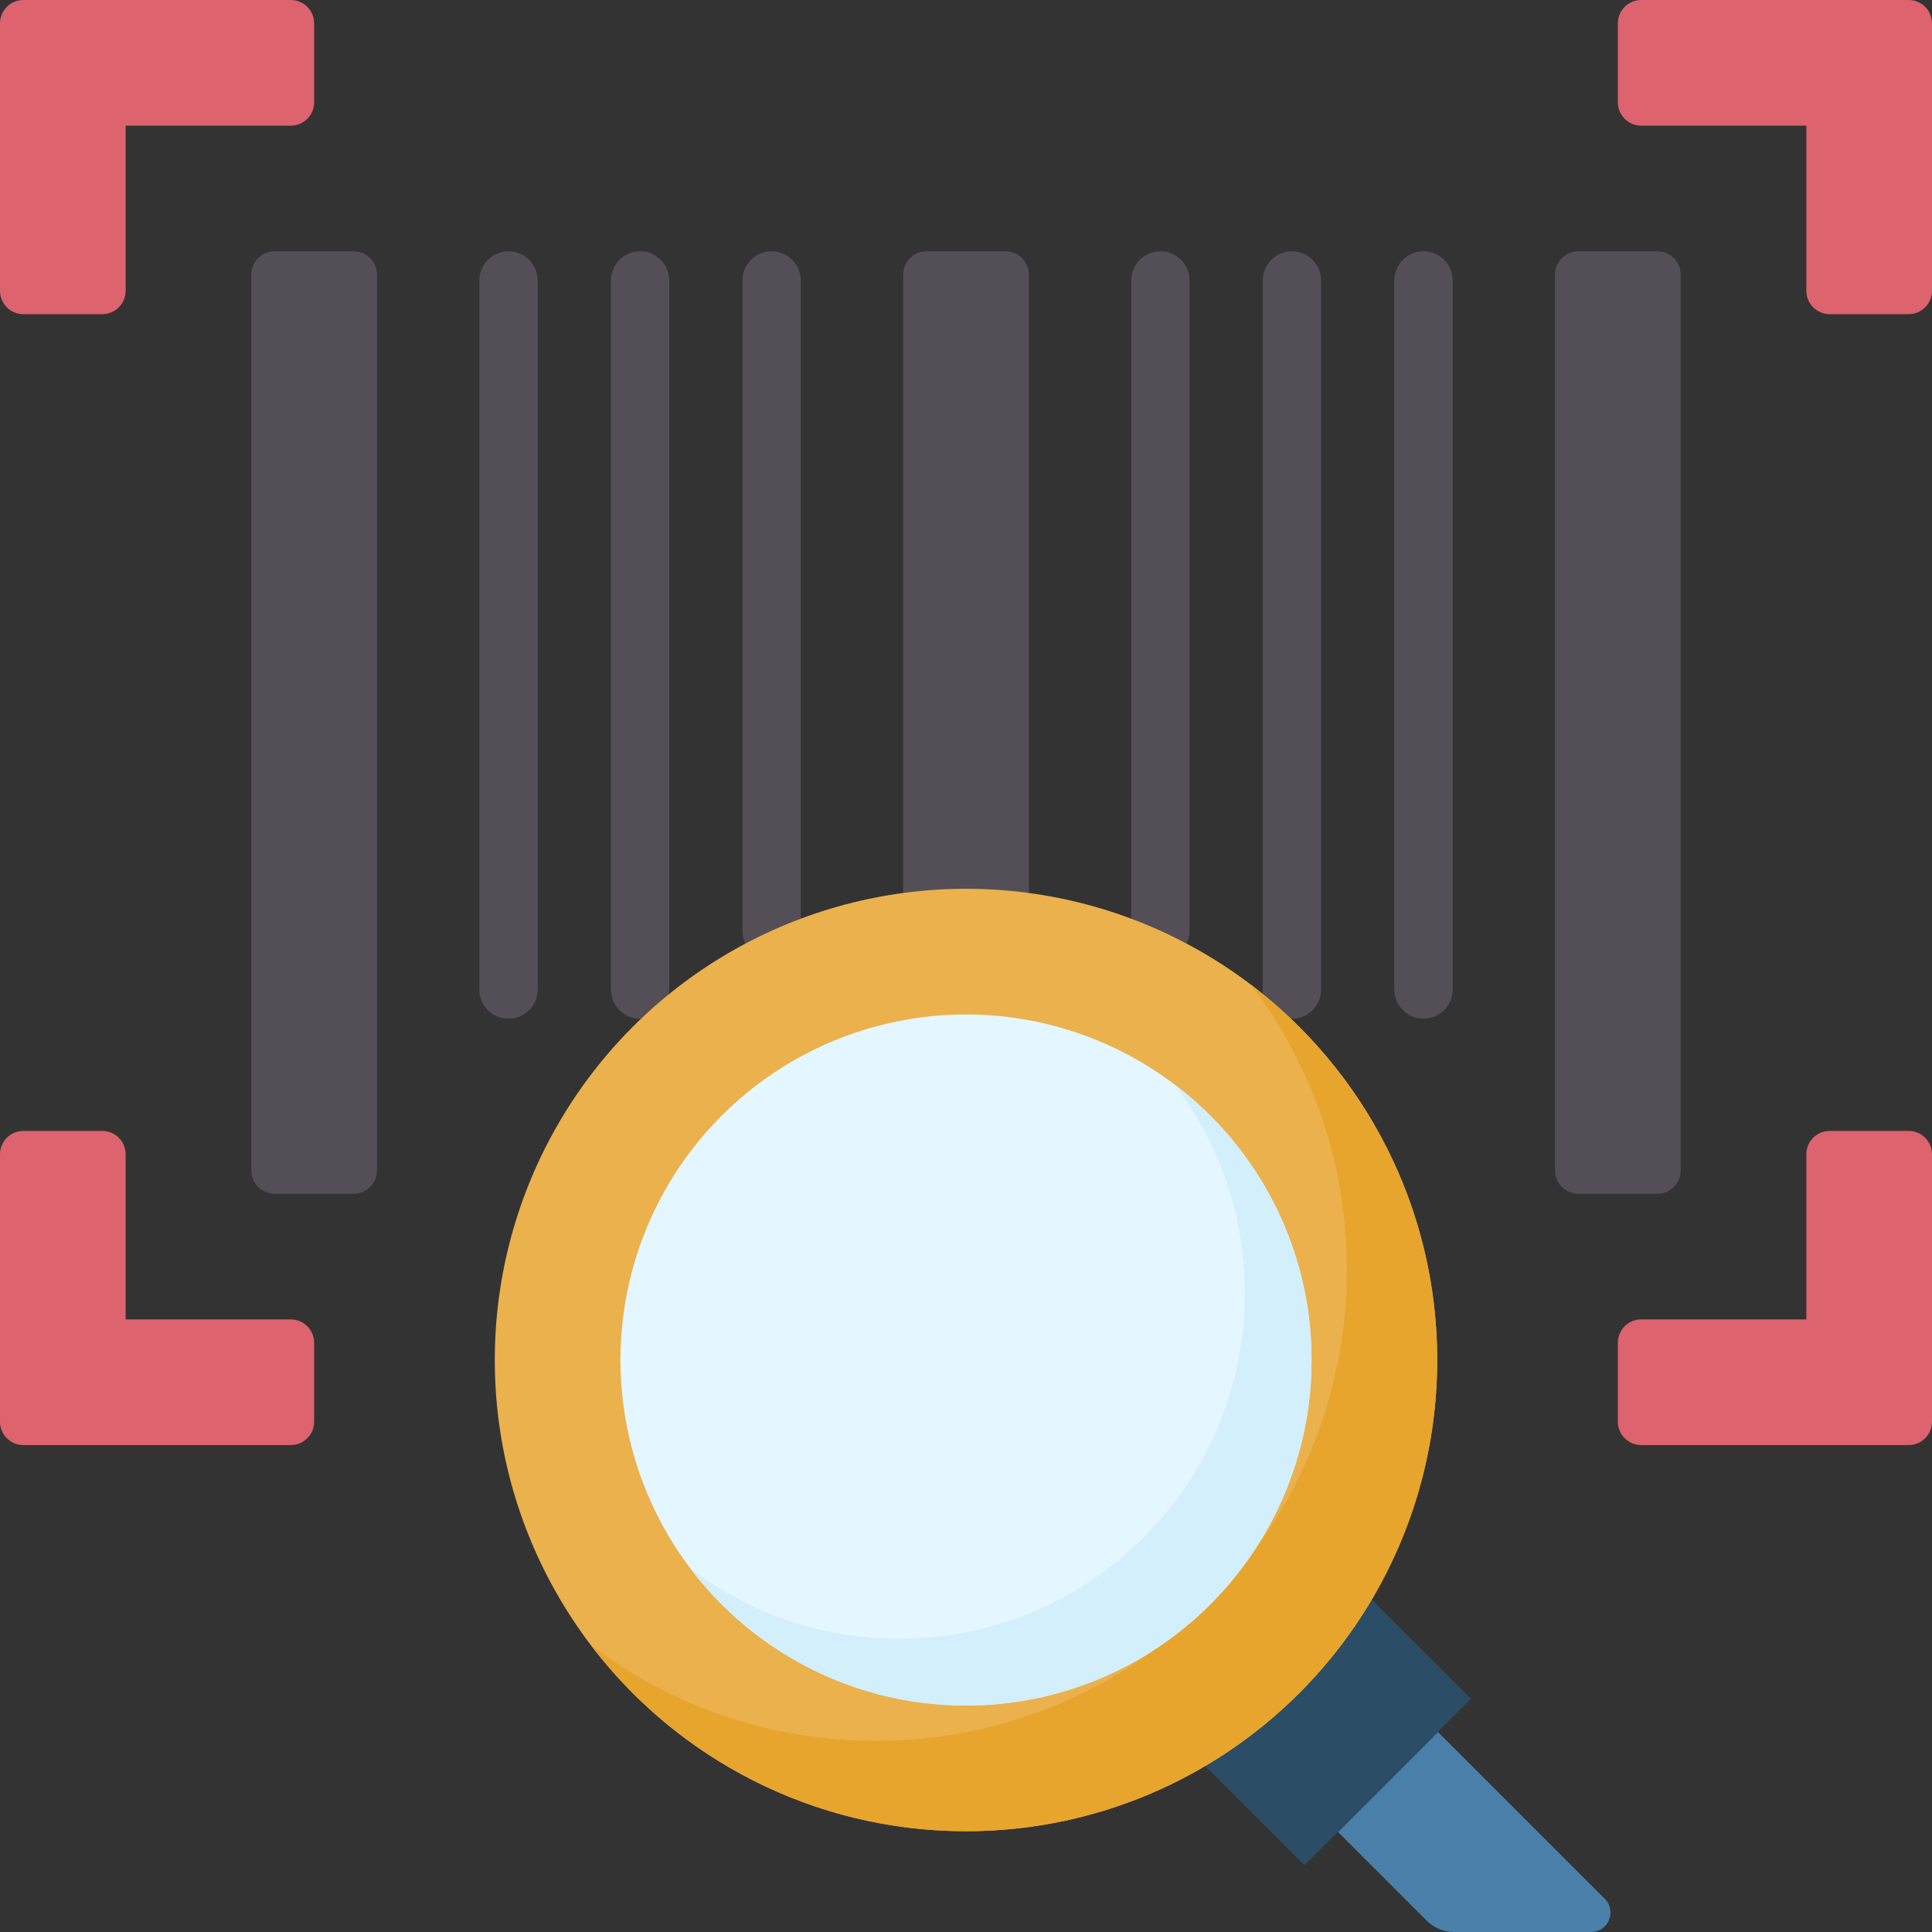
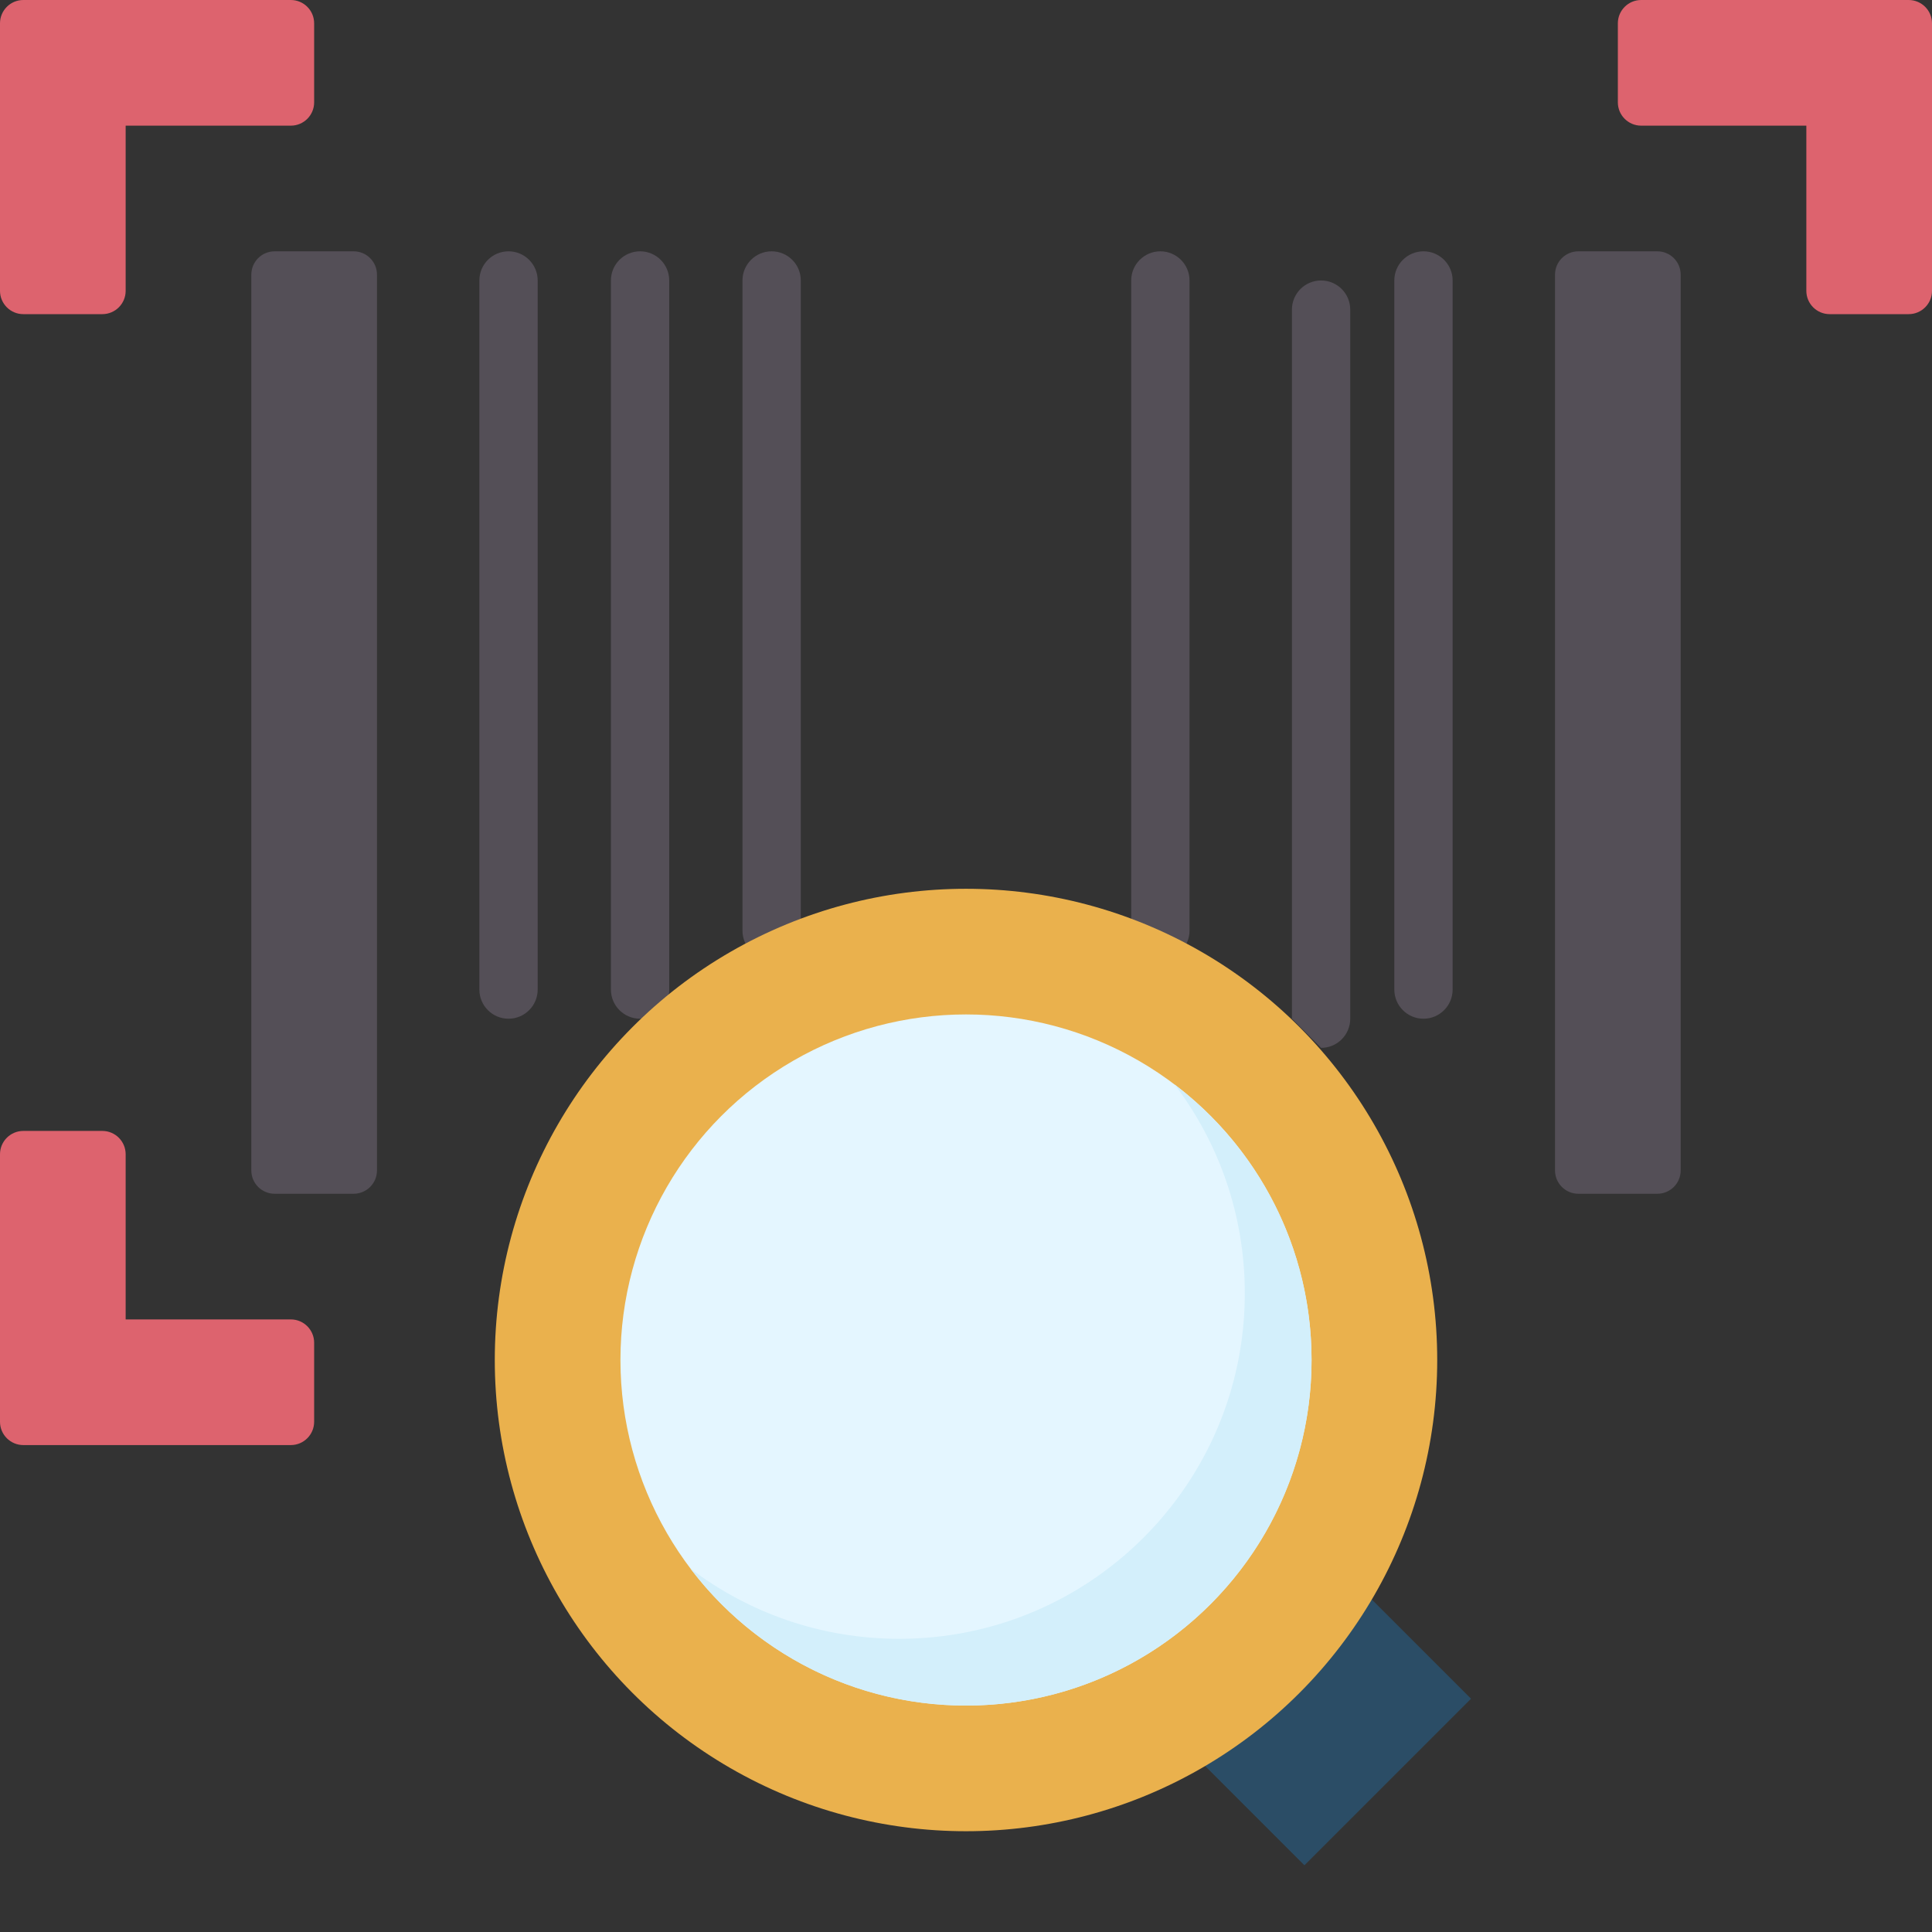
<svg xmlns="http://www.w3.org/2000/svg" id="Capa_1" enable-background="new 0 0 512 512" height="512" viewBox="0 0 512 512" width="512">
  <rect x="0" y="0" width="512" height="512" fill="#333333" stroke="none" />
  <g>
    <g>
      <g fill="#544f57">
        <path d="m439.217 316.358h-20.939c-3.414 0-6.181-2.767-6.181-6.181v-237.394c0-3.414 2.767-6.181 6.181-6.181h20.939c3.414 0 6.181 2.767 6.181 6.181v237.394c0 3.413-2.767 6.181-6.181 6.181z" />
        <path d="m93.721 316.358h-20.938c-3.414 0-6.181-2.767-6.181-6.181v-237.394c0-3.414 2.767-6.181 6.181-6.181h20.939c3.414 0 6.181 2.767 6.181 6.181v237.394c-.001 3.413-2.768 6.181-6.182 6.181z" />
-         <path d="m266.469 262.244h-20.939c-3.414 0-6.181-2.767-6.181-6.181v-183.28c0-3.414 2.767-6.181 6.181-6.181h20.939c3.414 0 6.181 2.767 6.181 6.181v183.28c0 3.414-2.767 6.181-6.181 6.181z" />
      </g>
      <g fill="#dd636e">
        <path d="m428.748 6.181v20.939c0 3.414 2.767 6.181 6.181 6.181h43.77v43.77c0 3.414 2.767 6.181 6.181 6.181h20.939c3.414 0 6.181-2.767 6.181-6.181v-70.89c0-3.414-2.767-6.181-6.181-6.181h-70.89c-3.414 0-6.181 2.767-6.181 6.181z" />
        <path d="m83.252 6.181v20.939c0 3.414-2.767 6.181-6.181 6.181h-43.77v43.77c0 3.414-2.767 6.181-6.181 6.181h-20.939c-3.414 0-6.181-2.767-6.181-6.181v-70.89c0-3.414 2.767-6.181 6.181-6.181h70.89c3.414 0 6.181 2.767 6.181 6.181z" />
-         <path d="m428.748 376.778v-20.938c0-3.414 2.767-6.181 6.181-6.181h43.77v-43.77c0-3.414 2.767-6.181 6.181-6.181h20.939c3.414 0 6.181 2.767 6.181 6.181v70.89c0 3.414-2.767 6.181-6.181 6.181h-70.89c-3.414-.001-6.181-2.768-6.181-6.182z" />
        <path d="m83.252 376.778v-20.938c0-3.414-2.767-6.181-6.181-6.181h-43.77v-43.77c0-3.414-2.767-6.181-6.181-6.181h-20.939c-3.414 0-6.181 2.767-6.181 6.181v70.89c0 3.414 2.767 6.181 6.181 6.181h70.89c3.414-.001 6.181-2.768 6.181-6.182z" />
      </g>
    </g>
    <g>
      <path d="m307.509 254.352c-4.267 0-7.726-3.459-7.726-7.726v-172.298c0-4.268 3.459-7.726 7.726-7.726s7.726 3.459 7.726 7.726v172.298c0 4.267-3.459 7.726-7.726 7.726z" fill="#544f57" />
    </g>
    <g>
-       <path d="m342.374 269.97c-4.267 0-7.726-3.459-7.726-7.726v-187.916c0-4.268 3.459-7.726 7.726-7.726s7.726 3.459 7.726 7.726v187.915c0 4.268-3.459 7.727-7.726 7.727z" fill="#544f57" />
+       <path d="m342.374 269.97v-187.916c0-4.268 3.459-7.726 7.726-7.726s7.726 3.459 7.726 7.726v187.915c0 4.268-3.459 7.727-7.726 7.727z" fill="#544f57" />
    </g>
    <g>
      <path d="m377.236 269.97c-4.267 0-7.726-3.459-7.726-7.726v-187.916c0-4.268 3.459-7.726 7.726-7.726s7.726 3.459 7.726 7.726v187.915c0 4.268-3.459 7.727-7.726 7.727z" fill="#544f57" />
    </g>
    <g>
      <path d="m204.491 254.352c-4.267 0-7.726-3.459-7.726-7.726v-172.298c0-4.268 3.459-7.726 7.726-7.726s7.726 3.459 7.726 7.726v172.298c0 4.267-3.459 7.726-7.726 7.726z" fill="#544f57" />
    </g>
    <g>
      <path d="m169.626 269.97c-4.267 0-7.726-3.459-7.726-7.726v-187.916c0-4.268 3.459-7.726 7.726-7.726s7.726 3.459 7.726 7.726v187.915c.001 4.268-3.459 7.727-7.726 7.727z" fill="#544f57" />
    </g>
    <g>
      <path d="m134.764 269.97c-4.267 0-7.726-3.459-7.726-7.726v-187.916c0-4.268 3.459-7.726 7.726-7.726s7.726 3.459 7.726 7.726v187.915c0 4.268-3.459 7.727-7.726 7.727z" fill="#544f57" />
    </g>
    <g>
      <path d="m323.385 440.287h62.439v37.463h-62.439z" fill="#2b4d66" transform="matrix(.707 -.707 .707 .707 -220.714 385.186)" />
-       <path d="m421.641 512h-36.279c-2.732 0-5.353-1.085-7.284-3.017l-23.473-23.473 26.491-26.491 44.188 44.188c3.244 3.245.946 8.793-3.643 8.793z" fill="#4a80aa" />
      <circle cx="256" cy="360.415" fill="#eab14d" r="124.878" />
-       <path d="m331.519 260.961c15.95 20.973 25.424 47.138 25.424 75.519 0 68.968-55.91 124.878-124.878 124.878-28.381 0-54.547-9.474-75.519-25.424 22.809 29.992 58.867 49.359 99.454 49.359 68.968 0 124.878-55.91 124.878-124.878 0-40.587-19.367-76.645-49.359-99.454z" fill="#e7a52e" />
      <circle cx="256" cy="360.415" fill="#e4f6ff" r="91.577" />
      <path d="m311.302 287.422c11.66 15.367 18.584 34.525 18.584 55.302 0 50.577-41 91.577-91.577 91.577-20.778 0-39.935-6.924-55.302-18.584 16.723 22.039 43.194 36.275 72.993 36.275 50.577 0 91.577-41.001 91.577-91.577 0-29.799-14.236-56.27-36.275-72.993z" fill="#d3effb" />
    </g>
  </g>
</svg>